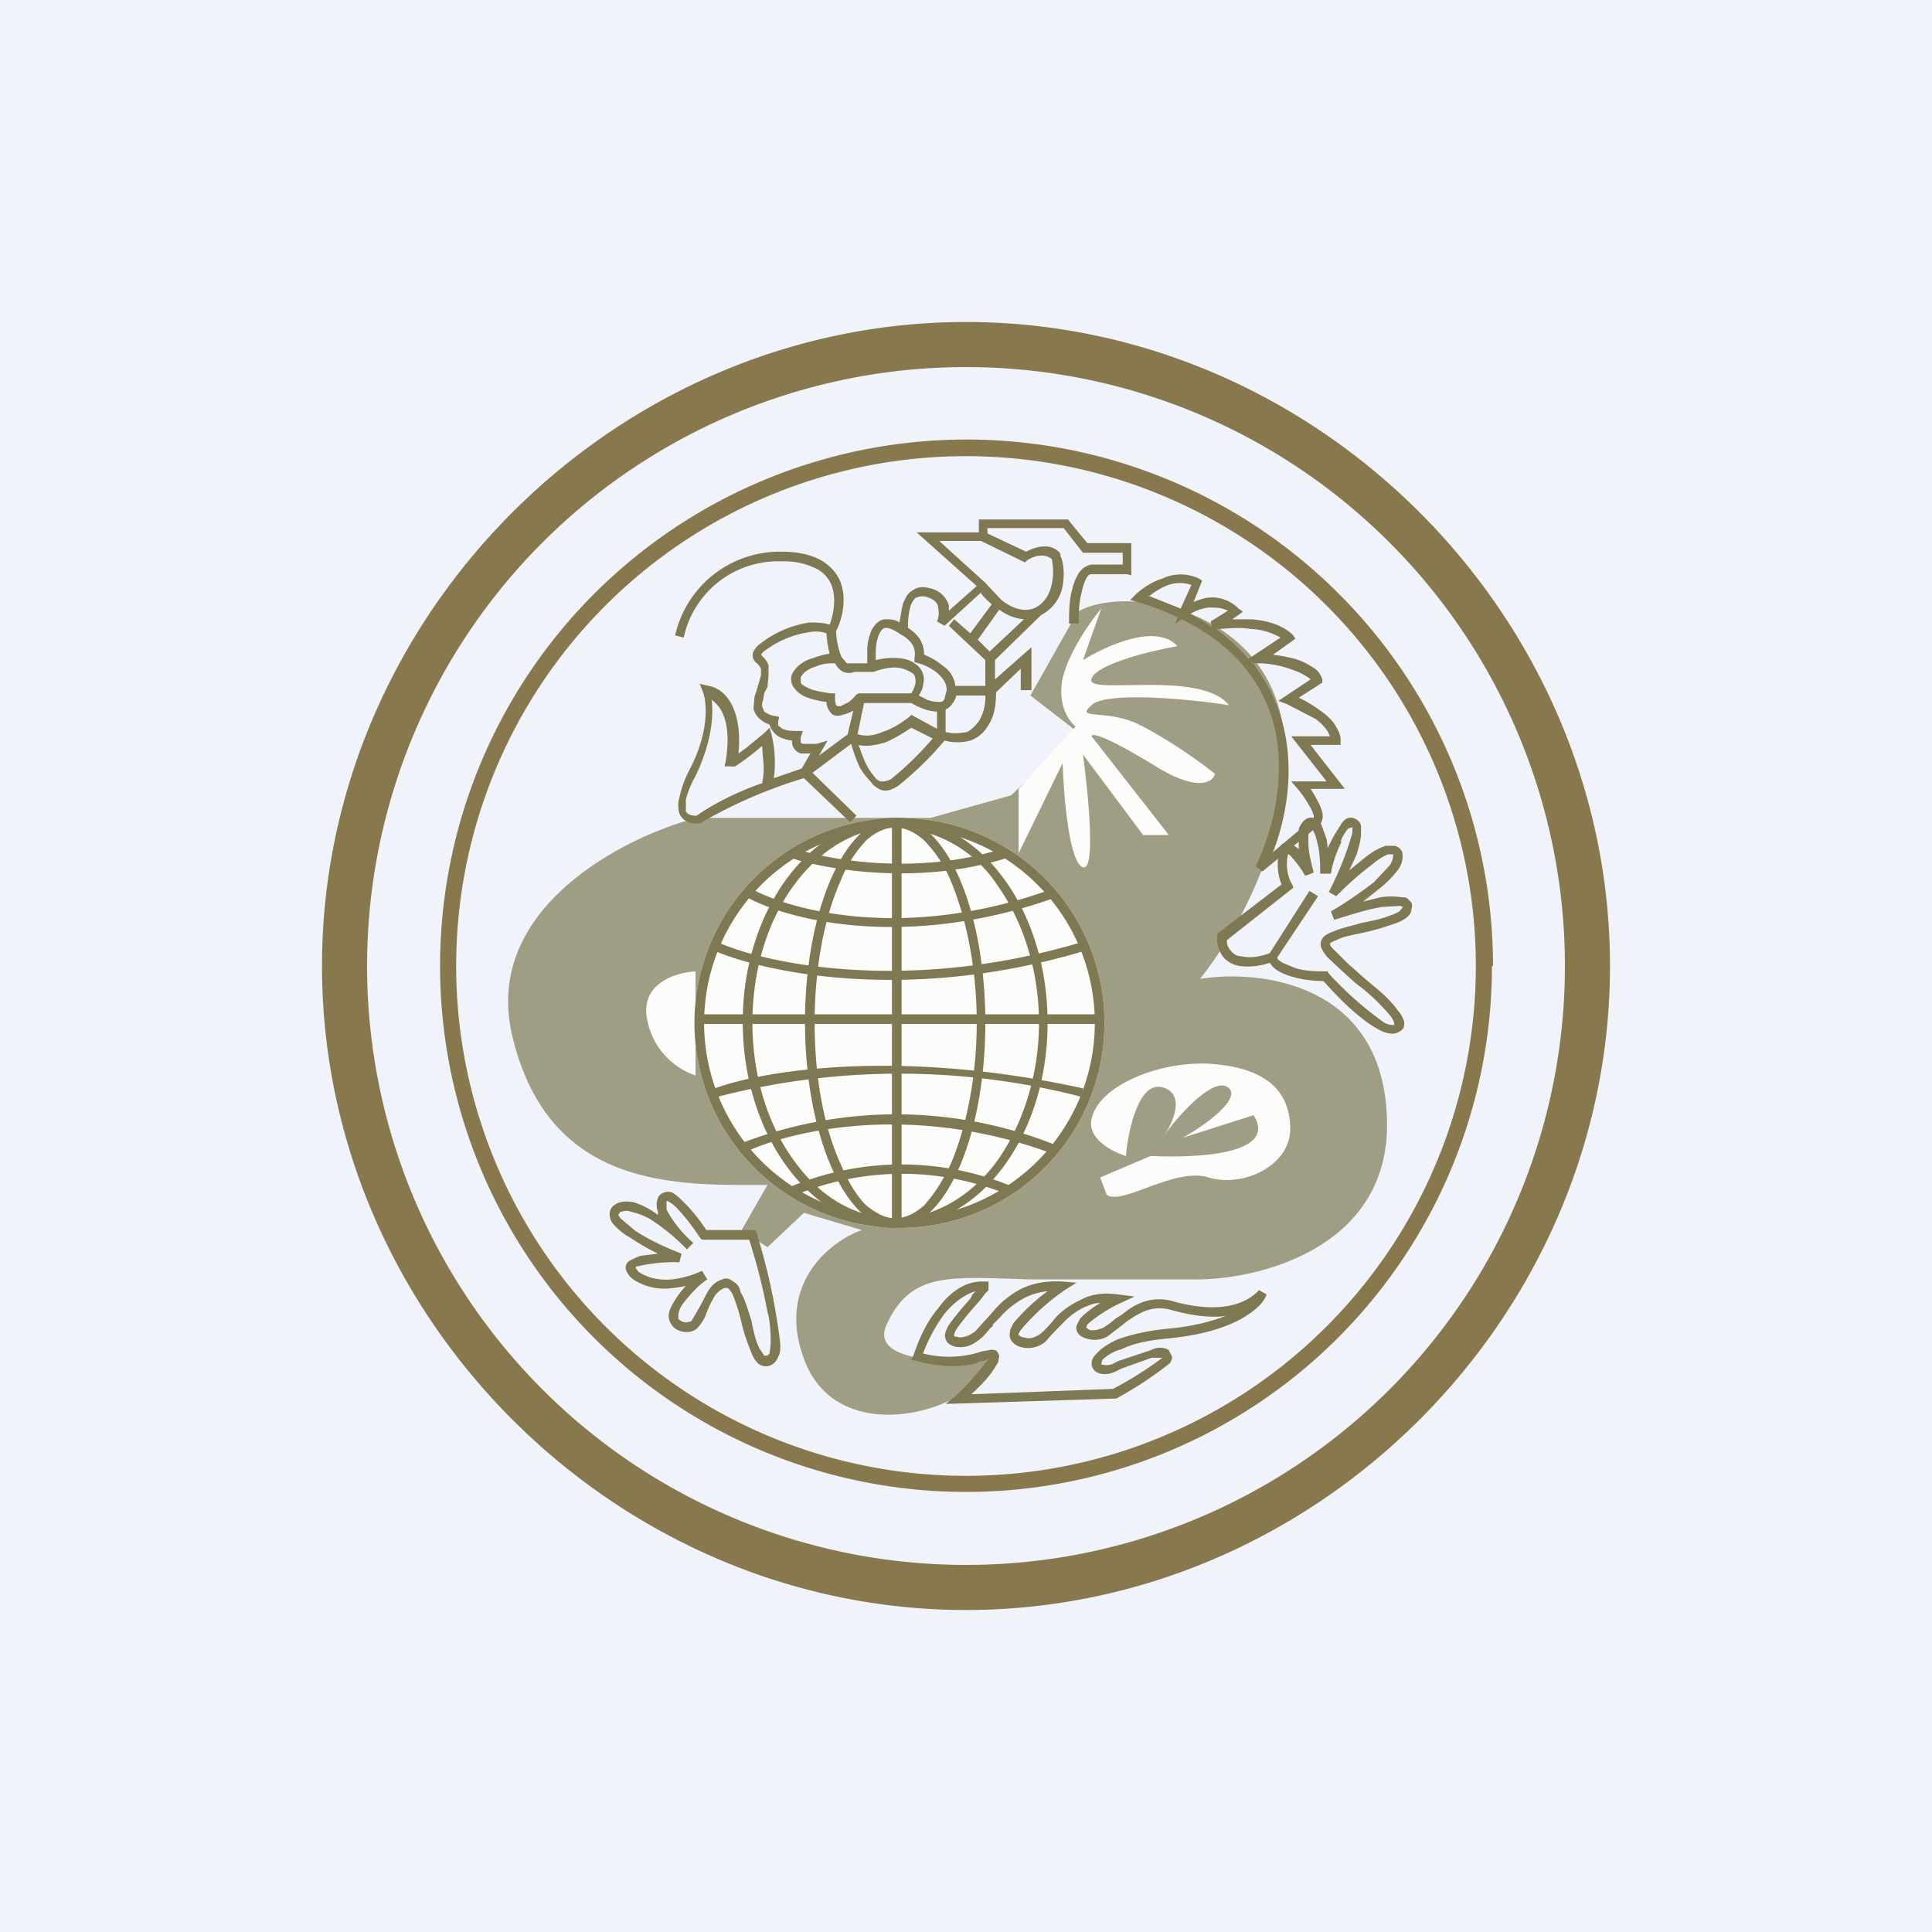
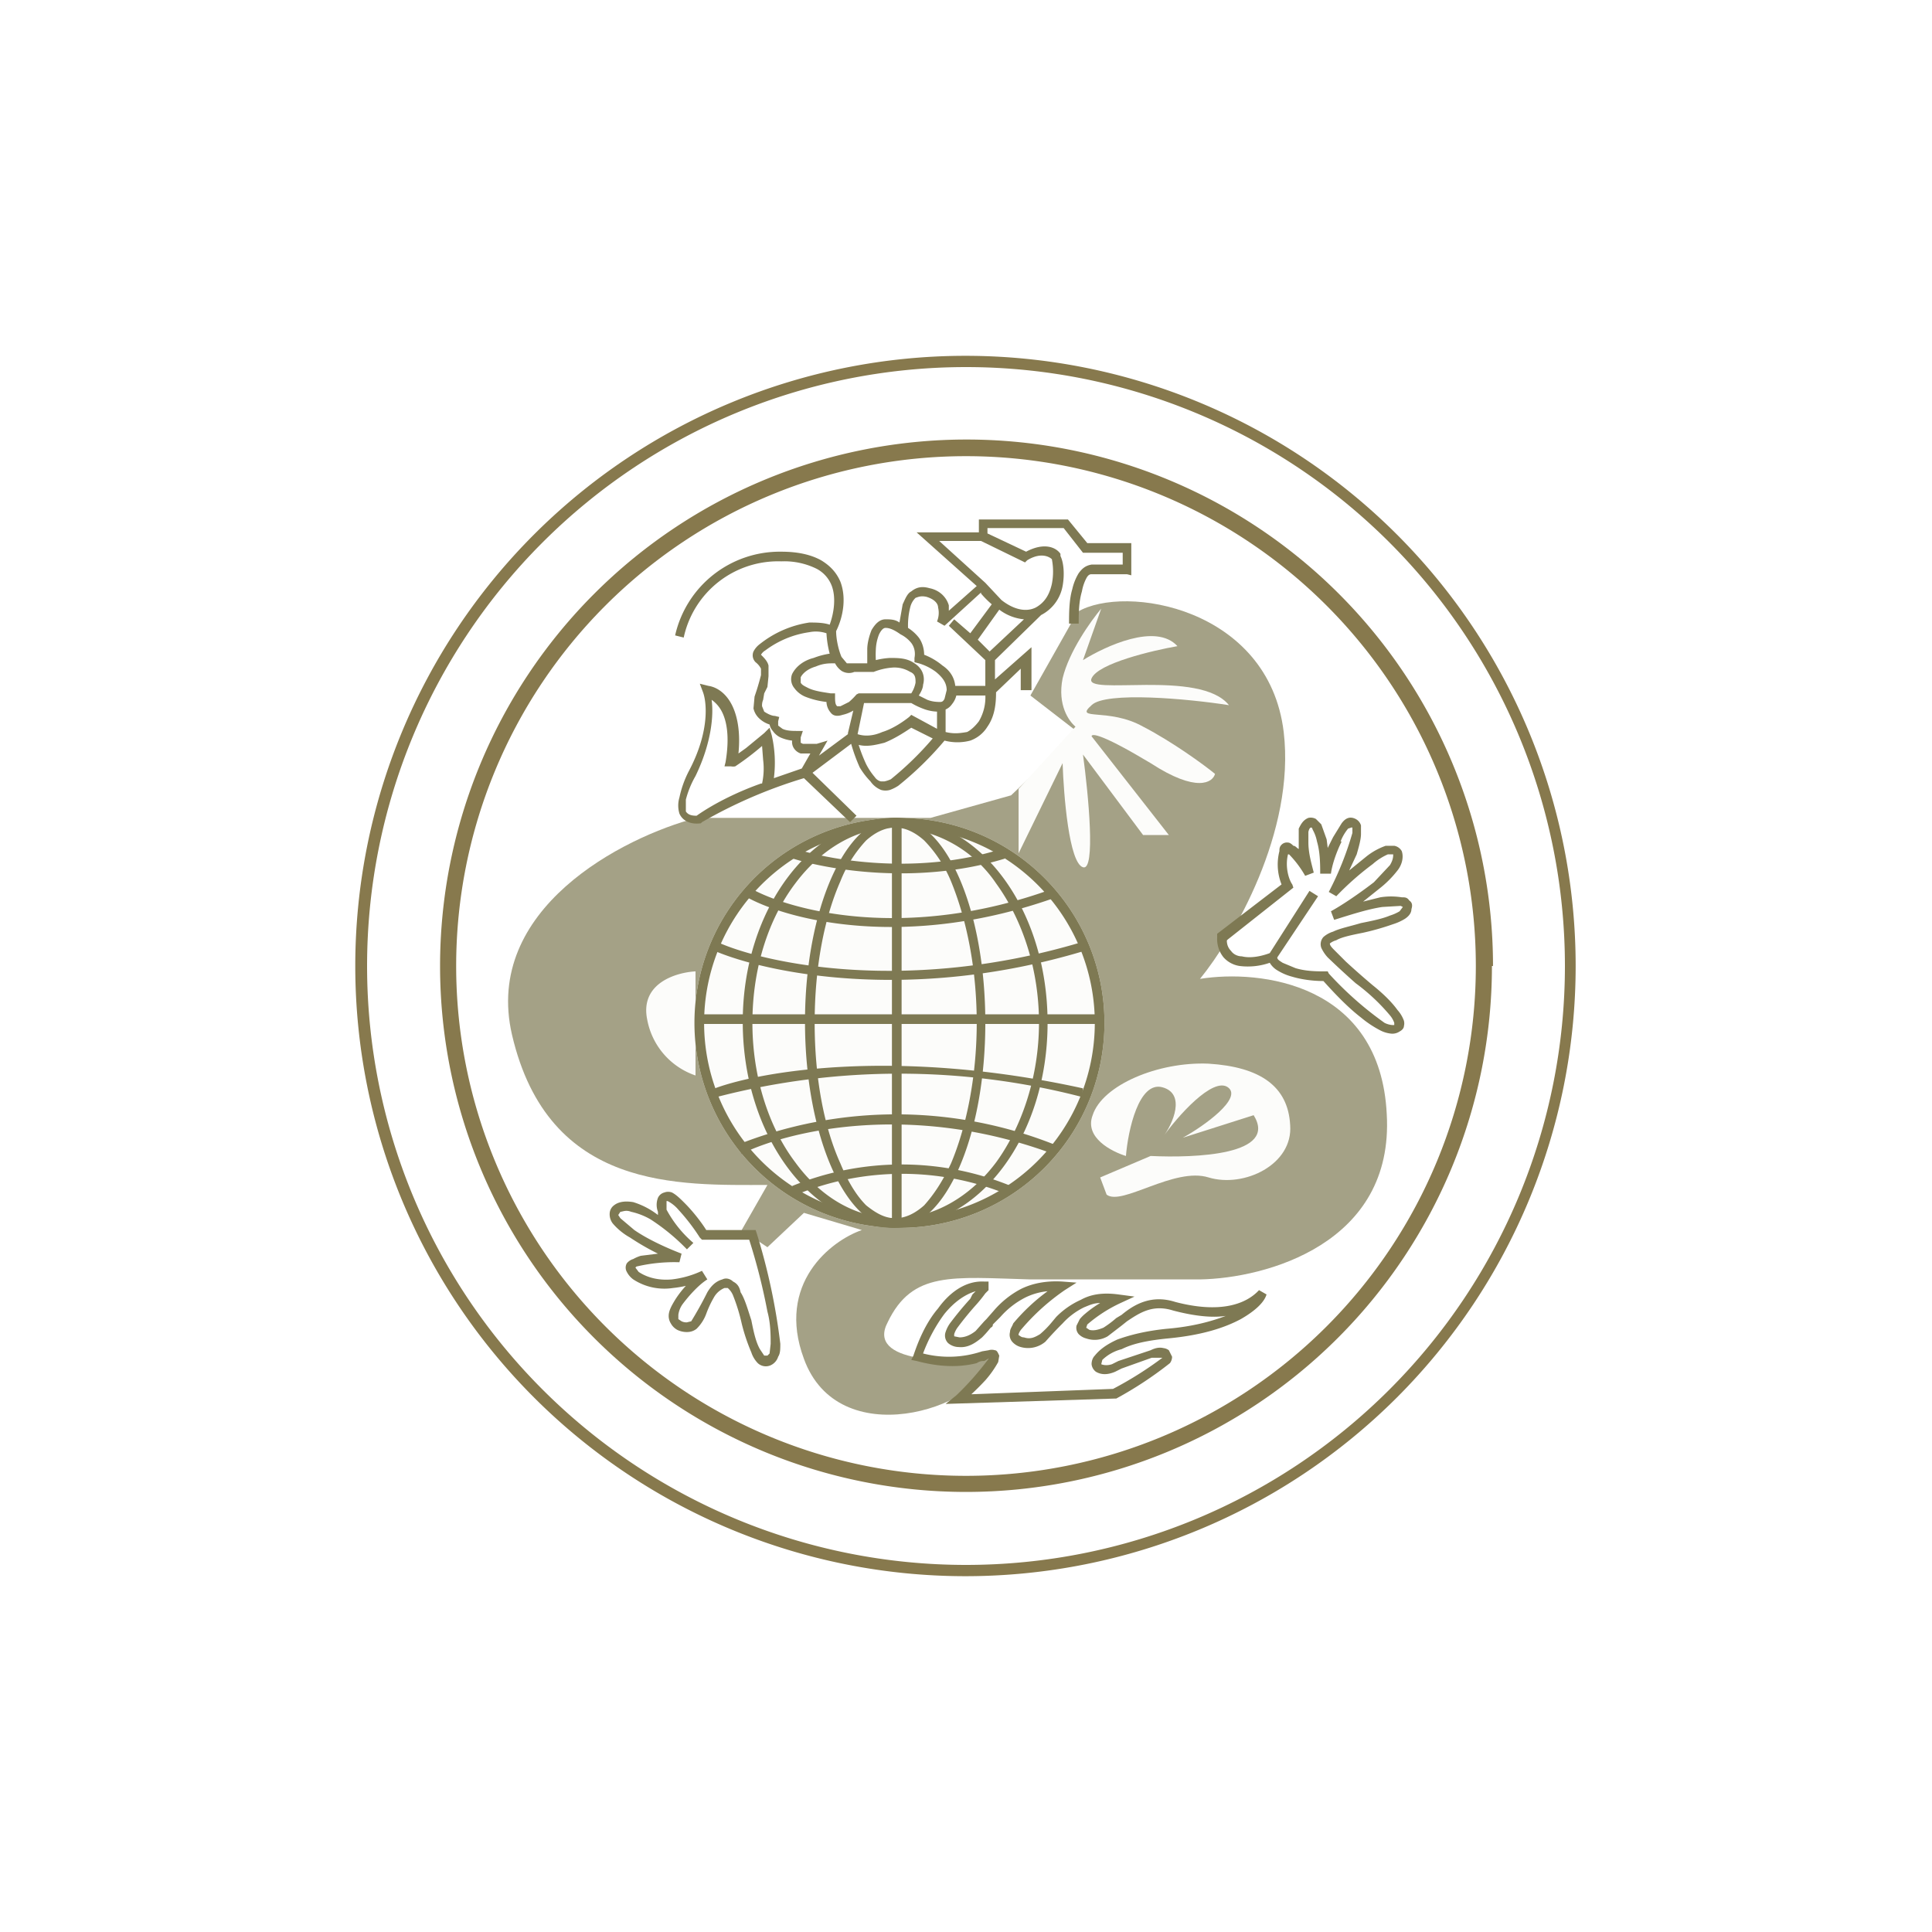
<svg xmlns="http://www.w3.org/2000/svg" width="18" height="18" viewBox="0 0 18 18">
-   <path fill="#F0F3FA" d="M0 0h18v18H0z" />
-   <path d="M15 9c0 3.27-2.73 6-6 6s-6-2.73-6-6 2.73-6 6-6 6 2.73 6 6Zm-.34 0c0-2.9-2.45-5.66-5.66-5.66A5.74 5.74 0 0 0 3.34 9 5.73 5.73 0 0 0 9 14.65 5.7 5.7 0 0 0 14.66 9Z" fill="#87794D" />
  <path d="M14.68 9A5.68 5.68 0 1 1 3.31 9a5.68 5.68 0 0 1 11.37 0Zm-.1 0A5.58 5.58 0 1 0 3.42 9a5.58 5.58 0 0 0 11.16 0Z" fill="#87794D" />
  <path d="M13.9 9A4.9 4.9 0 1 1 4.1 9a4.9 4.9 0 0 1 9.81 0Zm-.15 0a4.75 4.75 0 1 0-9.5 0 4.75 4.75 0 0 0 9.5 0Z" fill="#87794D" />
  <path d="M4.77 9.64C4.5 8.47 5.8 7.8 6.49 7.62h2.18l.75-.21.62-.59-.44-.34.44-.78c.44-.26 1.78-.04 1.92 1.12.11.93-.47 1.92-.78 2.3.56-.09 1.68.04 1.74 1.26.07 1.21-1.13 1.53-1.74 1.54H9.6c-.73-.02-1.1-.08-1.33.4-.2.38.58.38 1 .34-.17.48-1.46.88-1.78 0-.26-.7.25-1.1.54-1.2l-.54-.16-.34.32-.24-.16.24-.42c-.82 0-2.04.06-2.38-1.4Z" fill="#7E7953" fill-opacity=".7" />
  <path d="M10.18 10.39c-.08.21.18.34.31.38.02-.24.12-.7.34-.64.22.06.1.34 0 .47.14-.2.47-.57.61-.47.14.1-.22.36-.42.47l.66-.21c.23.37-.54.4-.96.38l-.47.2.06.16c.14.11.63-.26.95-.16.33.1.79-.12.76-.49-.02-.36-.28-.54-.76-.57-.47-.02-.99.2-1.08.48Z" fill="#FCFCFA" />
  <path d="M6.58 11.46h.46l.01.03a5.79 5.79 0 0 1 .22 1.03c0 .05 0 .09-.02.12a.13.13 0 0 1-.07.08.11.11 0 0 1-.12-.02.26.26 0 0 1-.06-.1 1.75 1.75 0 0 1-.09-.27 1.7 1.7 0 0 0-.08-.26.18.18 0 0 0-.05-.07h-.03a.2.2 0 0 0-.1.09.96.96 0 0 0-.07.15.38.38 0 0 1-.09.14.14.14 0 0 1-.08.03.2.2 0 0 1-.1-.02.15.15 0 0 1-.06-.06.13.13 0 0 1-.02-.07c0-.05.03-.1.06-.15a.9.9 0 0 1 .1-.13.96.96 0 0 1-.12.02.53.53 0 0 1-.37-.08.2.2 0 0 1-.06-.07.08.08 0 0 1 0-.08.12.12 0 0 1 .06-.04.34.34 0 0 1 .07-.03l.16-.02a2.3 2.3 0 0 1-.26-.15.59.59 0 0 1-.16-.13.14.14 0 0 1-.03-.09.1.1 0 0 1 .04-.08c.05-.04.12-.04.18-.03a.72.72 0 0 1 .23.12v-.03a.18.18 0 0 1 0-.13.09.09 0 0 1 .06-.05.1.1 0 0 1 .07 0c.04.02.08.06.12.1.07.07.15.17.2.25Zm-.37-.27v.08a1.08 1.08 0 0 0 .25.31l-.06.06a1.92 1.92 0 0 0-.34-.28.64.64 0 0 0-.18-.07c-.05-.02-.08 0-.1 0l-.02.03.02.03.13.11c.13.09.31.17.44.22l-.02.08a1.54 1.54 0 0 0-.4.04.06.06 0 0 0-.01.01l.03.04c.09.06.2.08.31.07a.9.9 0 0 0 .28-.08l.05.08c-.08.05-.17.15-.23.23a.22.22 0 0 0-.04.1v.04l.03.02a.1.1 0 0 0 .05.01l.04-.01a3.46 3.46 0 0 0 .15-.27c.03-.05.07-.1.14-.12.04-.02.08 0 .1.02.04.02.06.05.07.1.04.06.07.17.1.26.02.1.04.2.08.27l.04.06h.03l.02-.02.01-.09c0-.08 0-.19-.03-.3a5.65 5.65 0 0 0-.17-.67h-.44l-.02-.02a1.86 1.86 0 0 0-.2-.26.33.33 0 0 0-.1-.08h-.01Zm0 0ZM9.15 12.46c-.06.05-.13.1-.22.09-.04 0-.08-.02-.1-.04a.1.1 0 0 1-.02-.1.3.3 0 0 1 .04-.08 3.13 3.13 0 0 1 .19-.23l.02-.04.03-.03c-.1.03-.2.1-.29.21-.09.12-.16.26-.2.37a.97.97 0 0 0 .55-.02l.06-.01a.1.1 0 0 1 .06 0c.02 0 .03.03.04.05l-.01.06a.96.96 0 0 1-.12.17 2.5 2.5 0 0 1-.13.13l1.32-.05a3.39 3.39 0 0 0 .46-.29h-.1l-.28.1-.06.03c-.07.03-.13.03-.18 0a.1.1 0 0 1-.04-.07c0-.03.01-.06.03-.08.04-.05.1-.1.21-.15.11-.04.26-.08.46-.1.24-.02.42-.07.55-.12-.13.02-.3 0-.49-.05-.19-.06-.31.02-.43.1l-.05.04-.13.1a.24.24 0 0 1-.2.02.15.15 0 0 1-.07-.04.09.09 0 0 1-.02-.08l.03-.06a.36.36 0 0 1 .05-.05 1 1 0 0 1 .14-.1c-.06 0-.1.02-.15.04a.66.66 0 0 0-.2.15 3.44 3.44 0 0 0-.16.17.25.25 0 0 1-.23.05.16.16 0 0 1-.08-.05.1.1 0 0 1-.02-.09c0-.03.02-.05.03-.08a1.81 1.81 0 0 1 .32-.3.6.6 0 0 0-.21.06.78.78 0 0 0-.23.18l-.07.07c0 .01 0 .02-.02.03a1.2 1.2 0 0 1-.08.09Zm.36-.45c.1-.05.23-.08.39-.07l.13.01-.11.07a2.05 2.05 0 0 0-.4.36.14.14 0 0 0-.03.05v.01c.01 0 .02.02.05.02.06.02.1 0 .15-.03a.85.85 0 0 0 .1-.1l.05-.06a.75.75 0 0 1 .23-.16c.09-.05.2-.07.35-.05l.15.02-.13.06a1.33 1.33 0 0 0-.31.2l-.01.03.03.02c.04.01.08 0 .13-.02a.96.96 0 0 0 .12-.09l.05-.03c.12-.1.28-.19.5-.12.42.11.66.02.78-.11l.07.04c-.02.07-.1.15-.24.23-.15.08-.36.15-.68.18-.2.02-.33.05-.43.1a.4.4 0 0 0-.18.1l-.01.04s.04.02.1 0l.06-.03.3-.1c.04-.02.08-.03.12-.02a.1.1 0 0 1 .05.02l.03.06a.1.1 0 0 1-.02.06 3.48 3.48 0 0 1-.5.33h-.01l-1.58.05.1-.08a2.66 2.66 0 0 0 .3-.34l-.04.02c-.02 0-.04 0-.07.02-.12.03-.3.05-.56-.02l-.05-.01.02-.04c.04-.12.11-.3.23-.44.1-.14.25-.26.43-.25h.04v.08l-.03.03a1.25 1.25 0 0 1-.08.1 3.06 3.06 0 0 0-.18.22.21.21 0 0 0-.03.06v.02l.05.01c.05 0 .1-.02.15-.06l.08-.09.02-.02.07-.08a.86.86 0 0 1 .25-.2ZM12.5 7.84c-.05.1-.09.22-.1.3h-.1c0-.08 0-.2-.03-.3a.36.36 0 0 0-.04-.11.05.05 0 0 0-.01-.02c-.01 0-.02 0-.03.04v.1c0 .1.03.2.05.28l-.08.03a.97.97 0 0 0-.15-.2H12c-.03.12.01.24.04.28l.01.03-.62.49c0 .05.02.08.04.1.02.03.06.05.1.05.08.02.18 0 .26-.03l.37-.58.08.05-.38.57c0 .02.02.03.05.05l.12.05c.1.03.2.03.28.03h.02l.01.02a3.23 3.23 0 0 0 .52.46.2.2 0 0 0 .07.02h.02v-.02a.22.22 0 0 0-.04-.07 1.85 1.85 0 0 0-.32-.3 8.07 8.07 0 0 1-.26-.24.34.34 0 0 1-.06-.09.1.1 0 0 1 .02-.1.24.24 0 0 1 .09-.05c.06-.03.16-.05.26-.08.1-.02.2-.04.27-.07a.4.4 0 0 0 .09-.04l.03-.04-.02-.01-.17.01c-.14.02-.32.08-.45.12l-.03-.08c.11-.06.27-.17.4-.27l.15-.16c.03-.05.03-.08.03-.1h-.05a.54.54 0 0 0-.14.09 2.7 2.7 0 0 0-.34.3l-.07-.04a2.9 2.9 0 0 0 .22-.55v-.05h-.01l-.03.01a.43.43 0 0 0-.07.12Zm.57.6Zm-1.24.53a.62.62 0 0 1-.28.03.25.25 0 0 1-.15-.08.27.27 0 0 1-.06-.18V8.7l.6-.46a.5.5 0 0 1-.02-.31c0-.02 0-.04.02-.06a.07.07 0 0 1 .06-.02c.02 0 .04.02.05.03.02 0 .03.02.05.03v.01V7.72c.02-.04.04-.08.09-.1a.1.1 0 0 1 .07.01l.05.05.05.14.01.08.05-.1.08-.13c.03-.04.07-.07.13-.04a.1.1 0 0 1 .05.06v.08c0 .05-.02.12-.04.19l-.07.15.16-.13a.62.62 0 0 1 .18-.1h.08a.1.1 0 0 1 .07.05c.02.06 0 .13-.04.18a.96.96 0 0 1-.17.17l-.15.12.16-.04a.64.64 0 0 1 .2 0c.03 0 .05 0 .07.03.03.02.03.05.02.08 0 .04-.03.07-.06.09a.48.48 0 0 1-.11.05 2.4 2.4 0 0 1-.28.08c-.1.02-.2.04-.25.07a.17.17 0 0 0-.06.03c0 .02.02.04.05.07l.1.1a7.72 7.72 0 0 0 .25.22c.1.08.18.16.23.23a.3.3 0 0 1 .06.1.1.1 0 0 1 0 .05c0 .02-.02.04-.04.05a.12.12 0 0 1-.08.02.28.28 0 0 1-.1-.03.99.99 0 0 1-.18-.12c-.13-.1-.26-.24-.35-.34-.08 0-.19-.01-.29-.04a.5.5 0 0 1-.14-.06.2.2 0 0 1-.07-.07Z" fill="#7E7953" />
  <path d="M6.03 9.5c-.07-.34.27-.44.45-.45v.97a.68.68 0 0 1-.45-.52Z" fill="#FCFCFA" />
-   <path fill-rule="evenodd" d="m10.7 5.55.3.12.1-.22a.33.33 0 0 0-.24.01.67.67 0 0 0-.16.1Zm.27.2-.02.06.06-.04c.53.26.78.64.87 1.03.1.47-.03.96-.18 1.27l.06.05.54-.44a.14.14 0 0 0 .02-.11.42.42 0 0 0-.04-.1.95.95 0 0 0-.07-.12h.32l-.32-.41h.28v-.05c0-.05-.03-.1-.06-.15a.59.59 0 0 0-.13-.12 1.18 1.18 0 0 0-.2-.12l.22-.14v-.03a.2.2 0 0 0-.1-.12.65.65 0 0 0-.15-.07 1.49 1.49 0 0 0-.21-.04l.21-.15-.03-.04c-.1-.09-.24-.13-.38-.14h-.18l.1-.07-.04-.03a.35.35 0 0 0-.3-.1.55.55 0 0 0-.12.04l.08-.2-.03-.02a.4.4 0 0 0-.34 0c-.1.03-.2.1-.25.15l-.05.05.07.02c.14.04.26.09.37.14Zm.32.09a2.12 2.12 0 0 0-.2-.12c.05-.03.1-.05.17-.06.06 0 .12 0 .18.03l-.16.1.01.05Zm.04.02c.12.09.22.18.3.28l.3-.2a.6.6 0 0 0-.28-.08c-.11-.02-.23 0-.32 0Zm.33.3c.15.2.25.4.3.62.1.42.02.85-.1 1.16l.38-.32V7.6a.33.33 0 0 0-.04-.09.96.96 0 0 0-.11-.16l-.06-.07h.33l-.33-.42h.36a.22.22 0 0 0-.03-.06.5.5 0 0 0-.1-.1l-.27-.14-.08-.03.3-.2a.18.18 0 0 0-.04-.03.56.56 0 0 0-.13-.06c-.1-.04-.23-.06-.3-.06h-.08Z" fill="#7E7953" />
  <path d="m10.09 6.15.17-.48c-.1.12-.3.4-.36.65-.05.25.06.4.12.45l-.53.58v.6l.41-.84c.01.3.06.93.19.97.12.04.05-.68 0-1.05l.56.75h.24l-.72-.92c0-.03.1-.02.55.25.43.28.58.18.6.1-.11-.09-.4-.3-.67-.44-.32-.18-.65-.05-.48-.2.13-.13.9-.06 1.28 0-.27-.34-1.36-.08-1.28-.25.06-.14.57-.26.8-.3-.2-.22-.67 0-.88.13Z" fill="#FCFCFA" />
  <path fill-rule="evenodd" d="M9.1 4.84h.85l.18.22h.41v.3l-.04-.01h-.33c-.01 0-.03 0-.05.04a.42.42 0 0 0-.04.12c-.03.1-.03.21-.03.3h-.09c0-.09 0-.22.03-.32a.5.5 0 0 1 .06-.15c.03-.04.06-.07.12-.08h.29v-.11h-.37l-.18-.23H9.2v.05l.36.17c.17-.09.28-.04.32.02v.02c.03.06.04.17.02.28a.38.38 0 0 1-.2.27l-.43.42v.18l.34-.3v.4h-.1v-.2l-.23.22c0 .1-.01.22-.08.32a.31.31 0 0 1-.16.13.47.47 0 0 1-.24 0 3.07 3.07 0 0 1-.43.42.36.36 0 0 1-.08.04.15.15 0 0 1-.08 0 .22.22 0 0 1-.1-.08.7.7 0 0 1-.1-.13 1.59 1.59 0 0 1-.08-.22l-.36.27.41.4-.06.06-.43-.41a4.48 4.48 0 0 0-.95.41l-.01.01c-.06.01-.16 0-.2-.09a.26.26 0 0 1 0-.15.97.97 0 0 1 .09-.25c.2-.38.16-.65.13-.73l-.03-.08.08.02c.07.01.16.06.22.18.05.1.08.25.06.45l.07-.05.17-.14.05-.05.02.07a1.14 1.14 0 0 1 .02.4l.26-.09.08-.14h-.09a.12.12 0 0 1-.07-.06.11.11 0 0 1-.01-.06.37.37 0 0 1-.11-.03.18.18 0 0 1-.07-.06.13.13 0 0 1-.03-.06.25.25 0 0 1-.1-.06.18.18 0 0 1-.05-.09l.01-.11.02-.06a2.76 2.76 0 0 0 .04-.14v-.06a.18.18 0 0 0-.05-.06.09.09 0 0 1-.02-.1.2.2 0 0 1 .06-.07.97.97 0 0 1 .46-.2c.06 0 .13 0 .19.02.04-.11.06-.25.02-.36a.3.3 0 0 0-.14-.16.68.68 0 0 0-.33-.07.9.9 0 0 0-.91.71l-.08-.02a1 1 0 0 1 .99-.78c.16 0 .28.03.37.08.1.06.15.13.18.2.06.16.02.34-.04.46 0 .07.02.17.05.24l.05.06h.19v-.13c0-.06.02-.13.04-.18.03-.05.07-.1.13-.1.04 0 .09 0 .13.03l.03-.17c.02-.04.04-.1.08-.12.05-.04.1-.05.17-.03.1.02.16.09.18.16v.05l.26-.23-.56-.5h.58v-.12Zm.04.2h-.39l.43.39.15.16c.1.08.22.12.32.07.09-.05.13-.13.15-.22a.6.6 0 0 0 0-.23c-.02-.02-.1-.07-.23.01l-.02.02-.41-.2Zm0 .48-.34.31-.07-.04a.21.21 0 0 0 .01-.13c0-.04-.04-.08-.11-.1-.05-.01-.07 0-.1.01a.18.18 0 0 0-.05.09.69.69 0 0 0-.02.19.4.4 0 0 1 .1.09c.03.04.05.1.05.16a.6.6 0 0 1 .17.1c.06.04.11.1.12.19h.28v-.24l-.34-.32.05-.06.15.13.2-.27a.88.88 0 0 1-.1-.1Zm.17.16-.2.28.11.11.32-.3a.45.45 0 0 1-.23-.09Zm-.13.8h-.27a.2.2 0 0 1-.04.08.14.14 0 0 1-.06.05v.21c.08.02.14.01.2 0 .04-.02.08-.06.11-.1a.44.44 0 0 0 .06-.25Zm-.45.3v-.15a.4.4 0 0 1-.11-.02.7.7 0 0 1-.13-.06h-.44l-.06.29c.06.02.14.02.23-.02.1-.03.2-.1.25-.14l.02-.02.24.13Zm-.83.05.05-.21a.32.32 0 0 1-.1.04c-.03.01-.08.02-.11-.02a.16.16 0 0 1-.04-.1.77.77 0 0 1-.2-.05.24.24 0 0 1-.1-.08.13.13 0 0 1-.02-.13c.04-.08.12-.13.2-.15a.71.71 0 0 1 .15-.04.94.94 0 0 1-.03-.19.31.31 0 0 0-.16-.01.89.89 0 0 0-.41.17.11.11 0 0 0-.04.04c.03.03.06.06.07.1v.1l-.01.1-.03.06-.01.06a.13.13 0 0 0-.01.06l.02.05c.03.02.07.04.1.04l.04.01-.01.04v.04l.04.03c.04.02.1.02.13.02h.06l-.02.06v.05l.02.01h.13l.1-.03-.08.14.27-.2Zm-.13-.65c-.05 0-.1 0-.17.03-.07.02-.12.06-.14.1v.05c.01.02.03.03.07.05.06.03.15.04.21.05h.04v.04c0 .06.01.07.02.08h.03l.08-.04a.63.63 0 0 0 .07-.07L8 6.46h.49a.28.28 0 0 0 .04-.1c0-.04 0-.08-.05-.1a.28.28 0 0 0-.17-.04.6.6 0 0 0-.17.04h-.18a.13.13 0 0 1-.12-.01.2.2 0 0 1-.06-.07Zm.79.3.08.04c.05.02.1.02.12.02.02 0 .03-.01.04-.03l.02-.08c0-.07-.04-.12-.1-.17a.51.51 0 0 0-.16-.08l-.04-.01v-.04c.01-.05 0-.1-.03-.14a.3.3 0 0 0-.1-.08c-.07-.05-.11-.06-.14-.06-.02 0-.04.02-.06.06a.43.43 0 0 0-.03.14.9.9 0 0 0 0 .1.7.7 0 0 1 .13-.02c.08 0 .16 0 .23.05.08.05.1.13.08.2 0 .03-.02.07-.04.1ZM8 6.94c.08.02.16 0 .24-.02.1-.04.19-.1.25-.14l.2.1a2.95 2.95 0 0 1-.39.38.27.27 0 0 1-.06.02h-.03c-.01 0-.04-.01-.06-.04a.62.62 0 0 1-.08-.12 1.46 1.46 0 0 1-.07-.18Zm-.9.36a.65.65 0 0 0 .01-.22l-.01-.13a2.49 2.49 0 0 1-.25.19.11.11 0 0 1-.04 0h-.06l.01-.04c.04-.24.01-.39-.04-.48a.3.3 0 0 0-.09-.1c.02.14 0 .4-.15.71a.88.88 0 0 0-.09.22v.11c.02.03.05.04.1.04.17-.12.4-.23.6-.3Z" fill="#7E7953" />
  <path d="M8.38 11.44a1.9 1.9 0 1 0 0-3.82 1.9 1.9 0 0 0 0 3.82Z" fill="#FCFCFA" />
  <path fill-rule="evenodd" d="M8.38 11.35a1.82 1.82 0 1 0 0-3.64 1.82 1.82 0 0 0 0 3.64Zm0 .09a1.9 1.9 0 1 0 0-3.82 1.9 1.9 0 0 0 0 3.82Z" fill="#7E7953" />
  <path fill-rule="evenodd" d="M9.28 10.83c.24-.33.4-.8.4-1.3 0-.51-.16-.97-.4-1.3a1.18 1.18 0 0 0-.94-.52c-.36 0-.69.2-.93.52-.25.33-.4.79-.4 1.3 0 .5.15.97.4 1.3.24.33.57.52.93.52.36 0 .7-.2.94-.52Zm-.94.6c.79 0 1.42-.85 1.42-1.9 0-1.06-.63-1.91-1.42-1.91-.78 0-1.42.85-1.42 1.9 0 1.06.64 1.92 1.42 1.92Z" fill="#7E7953" />
  <path fill-rule="evenodd" d="M8.86 10.84c.14-.33.24-.8.24-1.31 0-.52-.1-.98-.24-1.32a1.2 1.2 0 0 0-.25-.38c-.09-.08-.18-.12-.27-.12-.09 0-.18.04-.27.12a1.2 1.2 0 0 0-.24.38c-.15.34-.24.8-.24 1.32s.09.98.24 1.31c.07.17.15.3.24.39.1.08.18.12.27.12.09 0 .18-.04.27-.12.09-.1.17-.22.25-.39Zm-.52.6c.47 0 .84-.86.84-1.91 0-1.06-.37-1.91-.84-1.91-.46 0-.84.85-.84 1.9 0 1.06.38 1.92.84 1.92Z" fill="#7E7953" />
  <path d="M8.31 11.41V7.67h.09v3.74H8.3Z" fill="#7E7953" />
  <path d="M9.36 8c-.82.25-1.65.1-1.97 0l.03-.09c.3.1 1.12.25 1.91 0l.03.08Zm.48.36c-1.4.5-2.5.21-2.88 0L7 8.28c.36.2 1.44.5 2.81 0l.03.08Zm.26.5c-1.63.49-2.97.2-3.44 0l.03-.08c.45.2 1.77.48 3.38 0l.03.08Zm.12.68h-3.7v-.09h3.7v.09Zm-.14.68a6.77 6.77 0 0 0-3.4 0l-.02-.08c.43-.16 1.7-.38 3.43 0l-.01.08Zm-.27.53c-1.35-.5-2.5-.2-2.9 0l-.05-.08a4 4 0 0 1 2.98 0l-.03.08Zm-.42.38a2.6 2.6 0 0 0-1.97 0l-.04-.08a2.69 2.69 0 0 1 2.04 0l-.03.08Z" fill="#7E7953" />
</svg>